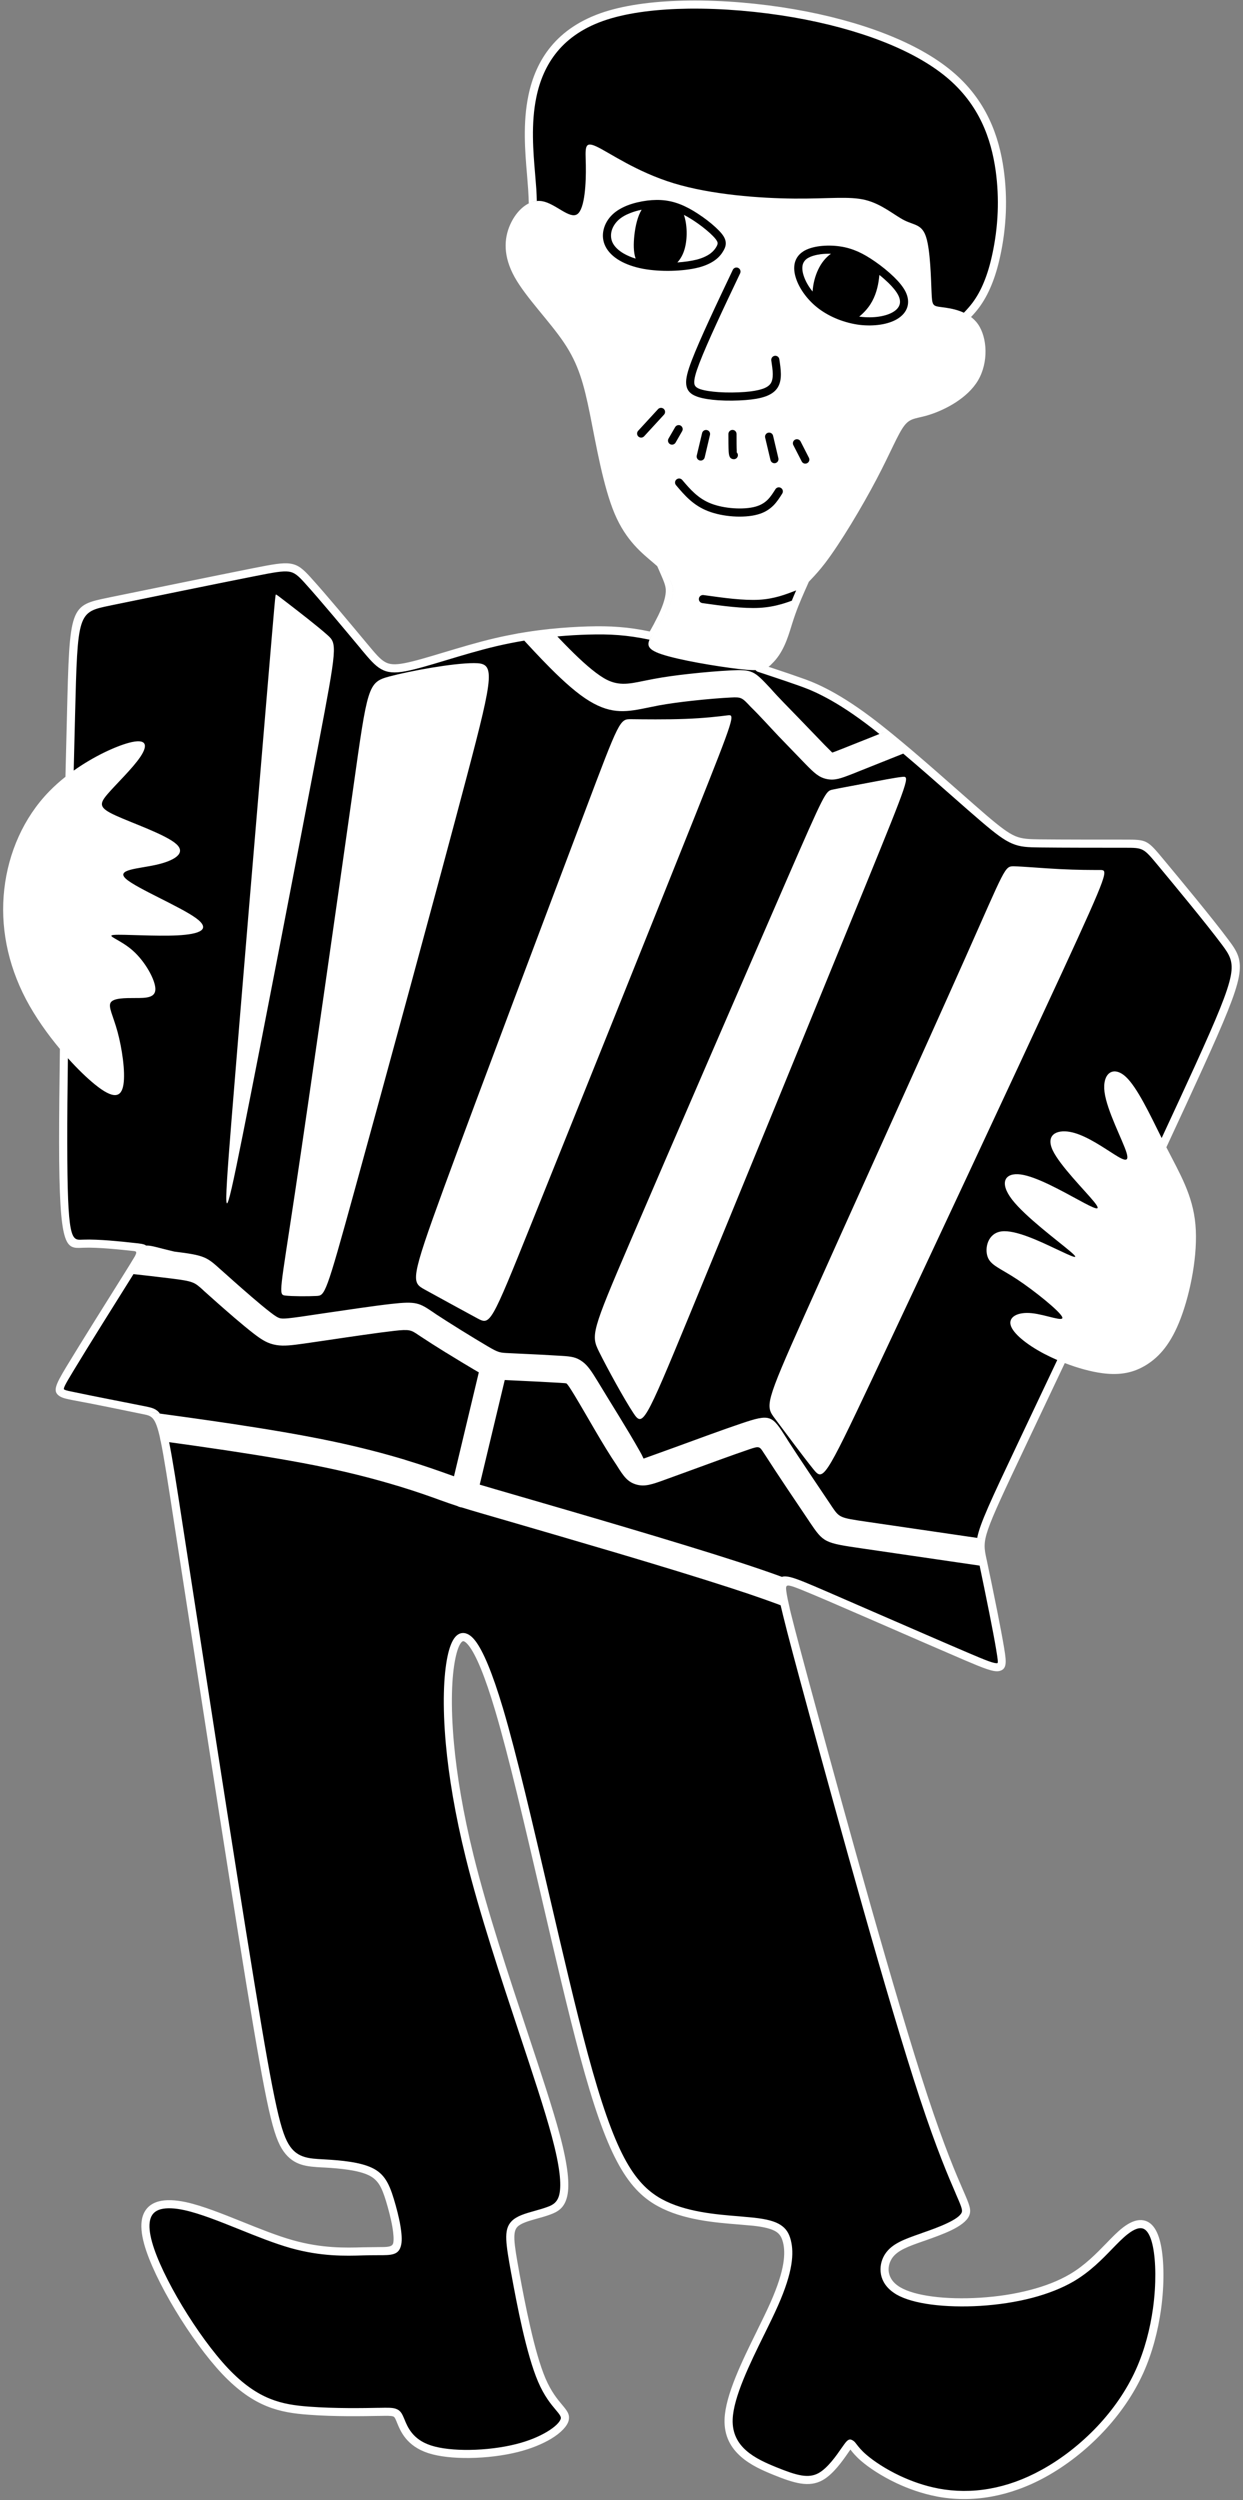
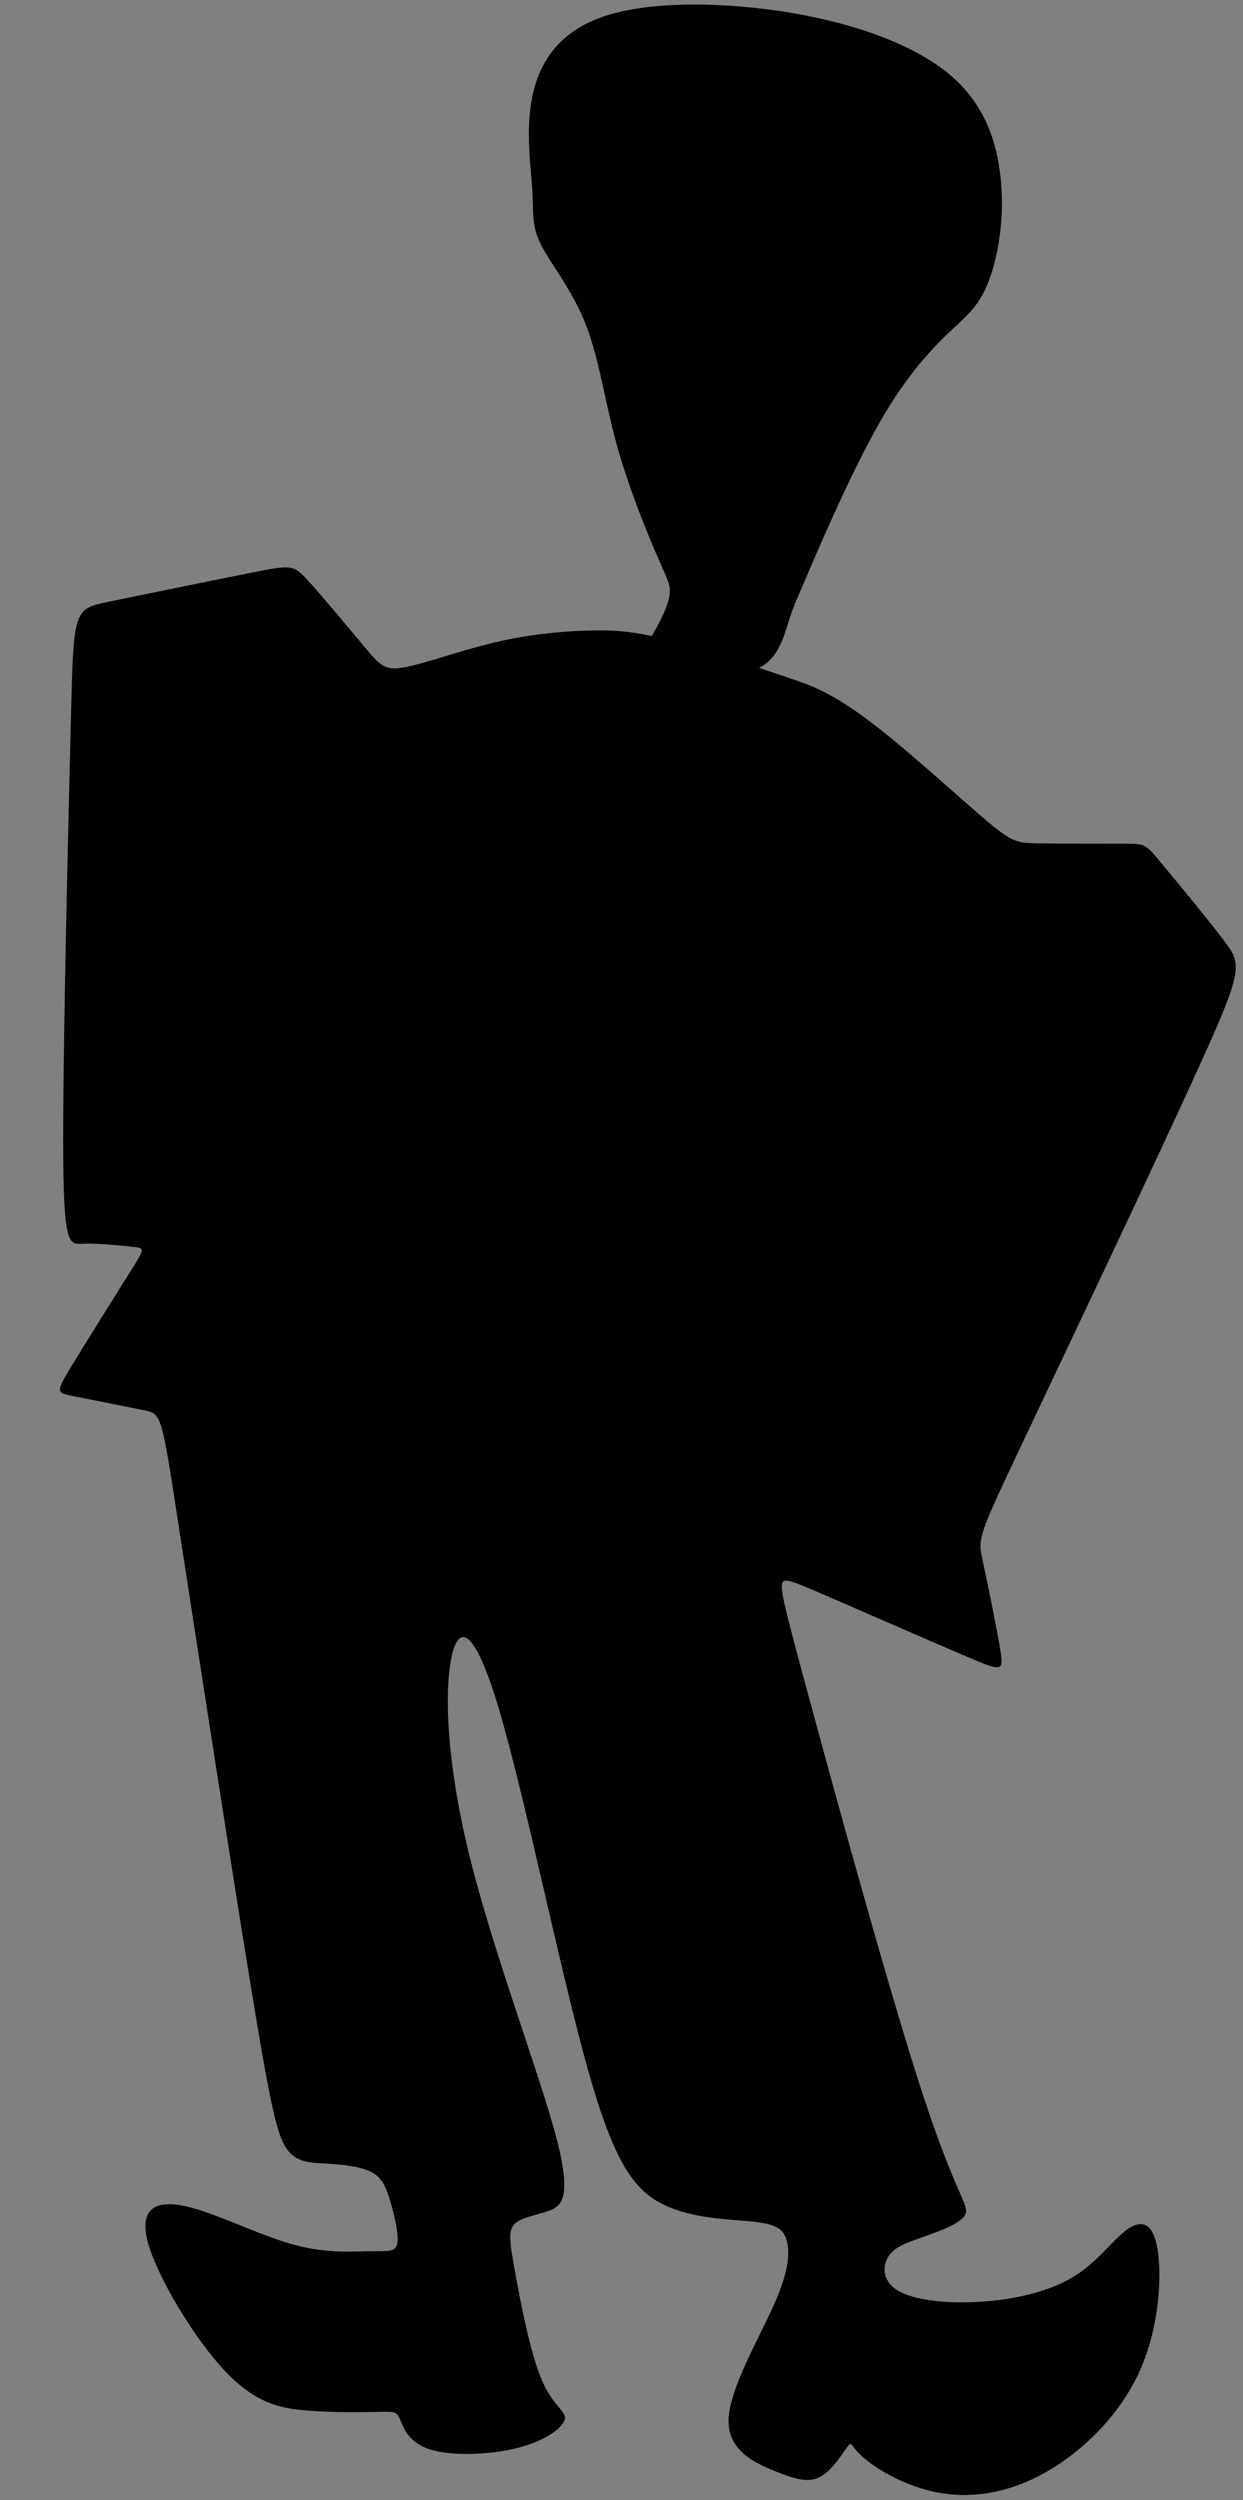
<svg xmlns="http://www.w3.org/2000/svg" clip-rule="evenodd" fill="#000000" fill-rule="evenodd" height="500.3" image-rendering="optimizeQuality" preserveAspectRatio="xMidYMid meet" shape-rendering="geometricPrecision" text-rendering="geometricPrecision" version="1" viewBox="125.6 -0.1 248.8 500.3" width="248.8" zoomAndPan="magnify">
  <rect x="125.6" y="-0.1" width="248.8" height="500.3" fill="#808080" stroke="none" />
  <g>
    <g>
      <g id="change1_1">
        <path d="M199.65 450.4c-3.47,0.05 -8.77,0.53 -15.66,-1.42 -6.89,-1.94 -15.37,-6.3 -21.32,-7.59 -5.94,-1.3 -9.36,0.47 -7.42,7.42 1.95,6.94 9.25,19.07 15.43,25.61 6.19,6.54 11.25,7.48 16.67,7.89 5.42,0.42 11.19,0.3 14.25,0.24 3.06,-0.06 3.42,-0.06 4.06,1.47 0.65,1.53 1.59,4.59 5.89,6.01 4.3,1.41 11.95,1.17 17.55,-0.24 5.59,-1.41 9.13,-4 9.54,-5.71 0.41,-1.71 -2.3,-2.53 -4.59,-7.89 -2.3,-5.36 -4.19,-15.25 -5.31,-21.38 -1.11,-6.12 -1.47,-8.48 -0.17,-9.83 1.29,-1.36 4.24,-1.71 6.83,-2.65 2.59,-0.94 4.83,-2.48 1.41,-15.2 -3.41,-12.72 -12.48,-36.62 -17.19,-55.64 -4.71,-19.03 -5.07,-33.16 -3.65,-39.93 1.41,-6.77 4.59,-6.18 9.54,10.48 4.94,16.67 11.66,49.41 16.96,69.08 5.3,19.67 9.18,26.26 15.19,29.56 6.01,3.3 14.13,3.3 18.84,3.82 4.71,0.53 6.01,1.6 6.6,3.89 0.59,2.3 0.47,5.83 -2.53,12.61 -3.01,6.77 -8.9,16.78 -9.13,23.02 -0.24,6.24 5.18,8.72 9.24,10.37 4.07,1.64 6.78,2.47 9.19,1.11 2.41,-1.35 4.54,-4.89 5.42,-6.06 0.88,-1.18 0.53,0 3.18,2.29 2.65,2.3 8.3,5.72 14.78,6.95 6.48,1.24 13.78,0.3 21.26,-3.82 7.48,-4.13 15.13,-11.43 19.19,-20.44 4.07,-9.01 4.54,-19.73 3.48,-25.03 -1.06,-5.3 -3.65,-5.18 -6.42,-3 -2.77,2.18 -5.71,6.42 -10.6,9.31 -4.89,2.88 -11.72,4.41 -18.37,4.82 -6.66,0.42 -13.13,-0.29 -16.37,-2.18 -3.24,-1.88 -3.24,-4.94 -2,-6.88 1.23,-1.95 3.71,-2.77 7.06,-3.95 3.36,-1.18 7.6,-2.71 8.36,-4.53 0.77,-1.83 -1.94,-3.95 -8.36,-23.44 -6.42,-19.49 -16.55,-56.36 -22.07,-76.66 -5.52,-20.31 -6.44,-24.06 -6.32,-25.72 0.11,-1.66 1.26,-1.24 8.72,1.99 7.47,3.23 21.25,9.26 28.32,12.28 7.07,3.02 7.43,3.02 6.68,-1.44 -0.74,-4.46 -2.57,-13.39 -3.53,-17.85 -0.95,-4.46 -1.01,-4.47 7.85,-23.22 8.87,-18.74 26.68,-56.21 35.46,-75.54 8.79,-19.32 8.55,-20.5 5.25,-24.92 -3.3,-4.41 -9.66,-12.07 -12.84,-15.9 -3.18,-3.82 -3.18,-3.82 -7.3,-3.82 -4.13,0 -12.37,0 -16.97,-0.06 -4.6,-0.06 -5.54,-0.18 -11.13,-4.94 -5.6,-4.77 -15.84,-14.2 -23.15,-19.67 -7.3,-5.48 -11.66,-7.01 -13.83,-7.78 -2.18,-0.76 -2.18,-0.76 -6.69,-2.27l-1.39 -0.46c3.81,-1.91 4.94,-6.19 5.85,-9.1 1.02,-3.26 1.77,-4.82 3.08,-7.84 1.31,-3.02 3.17,-7.5 6.05,-13.83 2.88,-6.33 6.76,-14.52 10.62,-20.85 3.86,-6.33 7.69,-10.8 10.72,-13.86 3.03,-3.07 5.27,-4.71 7.07,-7.13 1.79,-2.41 3.14,-5.59 4.12,-10.13 0.97,-4.53 1.56,-10.42 0.64,-16.9 -0.91,-6.48 -3.32,-13.54 -10.13,-19.2 -6.8,-5.65 -17.98,-9.89 -31.09,-12.16 -13.1,-2.26 -28.12,-2.56 -37.57,0.48 -9.45,3.03 -13.34,9.39 -14.74,16.13 -1.4,6.74 -0.32,13.85 -0.02,18.62 0.29,4.77 -0.2,7.19 1.7,11 1.9,3.8 6.2,8.98 8.91,15.78 2.71,6.8 3.83,15.22 6.15,23.77 2.32,8.54 5.84,17.22 7.93,22.1 2.09,4.88 2.76,5.96 2.84,7.4 0.08,1.42 -0.44,3.2 -1.56,5.53 -0.56,1.16 -1.26,2.45 -2.04,3.81 -4.87,-1.05 -8.37,-1.23 -12.77,-1.1 -5.21,0.15 -11.68,0.73 -18.53,2.34 -6.84,1.61 -14.05,4.24 -18.11,5 -4.06,0.77 -4.98,-0.33 -8.09,-4.06 -3.11,-3.72 -8.41,-10.08 -11.3,-13.26 -2.88,-3.18 -3.35,-3.18 -10.77,-1.71 -7.42,1.47 -21.79,4.42 -28.98,5.89 -7.18,1.47 -7.18,1.47 -7.71,22.9 -0.53,21.44 -1.59,64.31 -1.56,85.38 0.02,21.07 1.13,20.33 4.04,20.22 2.92,-0.12 7.63,0.39 9.98,0.64 2.36,0.26 2.36,0.26 -0.67,5.08 -3.03,4.83 -9.09,14.48 -12,19.3 -2.91,4.83 -2.67,4.83 0.9,5.53 3.58,0.69 10.5,2.09 13.96,2.79 3.46,0.7 3.46,0.7 6.88,22.96 3.44,22.27 10.3,66.81 14.38,91.78 4.08,24.98 5.37,30.4 7.31,33.11 1.95,2.7 4.54,2.7 7.66,2.88 3.12,0.18 6.77,0.53 9.01,1.59 2.24,1.06 3.06,2.83 3.94,5.71 0.89,2.89 1.83,6.89 1.48,8.72 -0.35,1.82 -2,1.47 -5.47,1.53z" fill="#000000" />
      </g>
      <g id="change2_1">
-         <path d="M199.67 451.21l-1.41 0.03c-3.48,0.11 -8.36,0.25 -14.49,-1.47 -3.24,-0.92 -6.81,-2.35 -10.3,-3.76 -3.96,-1.59 -7.85,-3.15 -10.97,-3.83 -1.93,-0.42 -3.56,-0.5 -4.76,-0.17l-0.04 0.01c-0.54,0.16 -1,0.41 -1.34,0.76 -0.35,0.36 -0.6,0.84 -0.73,1.44 -0.23,1.07 -0.11,2.51 0.41,4.37 0.94,3.4 3.23,8.1 6.04,12.77 2.82,4.67 6.15,9.29 9.19,12.51 3,3.16 5.72,4.98 8.34,6.04 2.61,1.06 5.16,1.39 7.8,1.59 5.29,0.4 10.9,0.3 13.99,0.24l0.18 0c1.62,-0.03 2.53,-0.05 3.21,0.18 0.85,0.28 1.2,0.79 1.62,1.79l0.16 0.37c0.6,1.48 1.62,3.99 5.24,5.17l0.02 0.01c2.01,0.66 4.81,0.94 7.78,0.9 3.15,-0.04 6.49,-0.45 9.29,-1.16 2.52,-0.63 4.61,-1.52 6.15,-2.44 1.65,-0.98 2.63,-1.96 2.8,-2.67 0.09,-0.43 -0.33,-0.93 -1,-1.73 -0.95,-1.13 -2.31,-2.75 -3.55,-5.65 -1.17,-2.73 -2.23,-6.6 -3.14,-10.54 -0.89,-3.9 -1.65,-7.93 -2.21,-11.01l-0.01 -0.03c-0.56,-3.08 -0.93,-5.23 -1,-6.79 -0.08,-1.76 0.22,-2.87 1.04,-3.72 1.04,-1.09 2.79,-1.57 4.68,-2.1 0.82,-0.23 1.67,-0.47 2.46,-0.76 1.07,-0.38 2.08,-0.89 2.45,-2.58 0.42,-1.98 0.13,-5.42 -1.54,-11.64 -1.43,-5.31 -3.81,-12.48 -6.45,-20.43 -3.74,-11.27 -8,-24.1 -10.75,-35.23 -2.15,-8.68 -3.4,-16.35 -3.99,-22.79 -0.7,-7.76 -0.45,-13.73 0.33,-17.49 0.37,-1.79 0.89,-3.13 1.53,-3.89 0.58,-0.68 1.27,-0.95 2.06,-0.77l0.05 0.02c0.63,0.16 1.29,0.66 1.95,1.52 1.53,2 3.37,6.28 5.53,13.53 2.72,9.17 5.96,23.14 9.21,37.14 2.68,11.52 5.36,23.07 7.75,31.96 2.64,9.77 4.92,16.29 7.27,20.75 2.3,4.35 4.67,6.73 7.53,8.31 4.72,2.58 10.89,3.08 15.53,3.45l3.01 0.28c2.48,0.28 4.09,0.71 5.18,1.4 1.2,0.75 1.77,1.74 2.12,3.09l0.01 0.06c0.31,1.23 0.43,2.78 0.08,4.9 -0.34,2.07 -1.14,4.72 -2.67,8.17 -0.77,1.74 -1.72,3.68 -2.72,5.71l-0.02 0.03c-2.88,5.86 -6.15,12.52 -6.32,16.99 -0.1,2.83 1.07,4.81 2.73,6.26 1.73,1.52 4.04,2.52 6.01,3.32 1.98,0.8 3.63,1.41 5.04,1.64 1.3,0.21 2.41,0.1 3.44,-0.48 1.82,-1.02 3.55,-3.51 4.57,-4.99l0.6 -0.84c0.69,-0.94 1.1,-1.12 1.83,-0.57 0.2,0.15 0.37,0.36 0.6,0.67 0.36,0.47 0.91,1.18 1.93,2.06 1.45,1.25 3.83,2.86 6.76,4.24 2.27,1.06 4.88,2 7.64,2.52l0.02 0.01c3.26,0.61 6.73,0.67 10.32,0.02 3.37,-0.6 6.85,-1.82 10.37,-3.77 3.86,-2.12 7.76,-5.11 11.18,-8.74 3.09,-3.29 5.78,-7.12 7.67,-11.31 1.78,-3.95 2.86,-8.24 3.42,-12.24 0.68,-4.95 0.57,-9.44 0,-12.3 -0.29,-1.45 -0.69,-2.44 -1.17,-3.05 -0.25,-0.32 -0.52,-0.52 -0.8,-0.62l-0.02 -0.01c-0.27,-0.09 -0.58,-0.1 -0.9,-0.04 -0.67,0.14 -1.43,0.57 -2.23,1.2 -0.95,0.75 -1.95,1.78 -3.05,2.91 -2.03,2.1 -4.41,4.55 -7.64,6.46 -2.4,1.41 -5.25,2.51 -8.31,3.32 -3.32,0.87 -6.9,1.4 -10.43,1.62 -3.46,0.21 -6.89,0.12 -9.85,-0.27 -2.86,-0.38 -5.3,-1.05 -6.97,-2.02l-0.34 -0.22c-1.62,-1.05 -2.46,-2.39 -2.73,-3.75l-0.01 -0.08c-0.25,-1.35 0.05,-2.71 0.68,-3.79l0.15 -0.24c1.37,-2.09 3.84,-2.96 7.19,-4.13l0.26 -0.1c1.67,-0.58 3.55,-1.25 5.07,-1.99 1.41,-0.67 2.52,-1.39 2.81,-2.09 0.23,-0.53 -0.14,-1.37 -1.21,-3.83l-0.01 -0.04c-1.36,-3.14 -3.75,-8.65 -7.16,-19 -3.2,-9.72 -7.35,-23.83 -11.38,-38.06 -4.08,-14.38 -7.97,-28.59 -10.71,-38.64 -2.74,-10.08 -4.35,-16.09 -5.27,-19.87 -0.2,-0.79 -0.36,-1.48 -0.5,-2.08l1.83 0.7 0.24 0.99c0.89,3.59 2.5,9.62 5.28,19.83 2.78,10.25 6.72,24.64 10.69,38.63 4.02,14.16 8.15,28.23 11.36,37.99 3.42,10.37 5.76,15.78 7.1,18.86l0.02 0.04c1.28,2.95 1.71,3.94 1.22,5.11 -0.47,1.12 -1.87,2.09 -3.6,2.93 -1.63,0.78 -3.55,1.46 -5.24,2.06l-0.27 0.09c-3.04,1.06 -5.3,1.86 -6.36,3.49l-0.1 0.17c-0.45,0.76 -0.67,1.72 -0.5,2.66l0.02 0.07c0.19,0.97 0.8,1.93 2.01,2.71l0.28 0.17c1.48,0.86 3.71,1.47 6.36,1.82 2.85,0.38 6.18,0.46 9.55,0.25 3.42,-0.21 6.9,-0.72 10.11,-1.57 2.93,-0.76 5.64,-1.81 7.9,-3.14 3.04,-1.79 5.33,-4.17 7.3,-6.19 1.14,-1.18 2.18,-2.25 3.21,-3.06 0.99,-0.78 1.98,-1.32 2.92,-1.51 0.6,-0.12 1.19,-0.09 1.74,0.1l0.04 0.01c0.57,0.21 1.08,0.58 1.53,1.15 0.63,0.8 1.15,2.02 1.49,3.74 0.6,3 0.72,7.69 0.01,12.83 -0.58,4.14 -1.7,8.59 -3.54,12.69 -1.97,4.36 -4.77,8.33 -7.98,11.75 -3.53,3.76 -7.58,6.86 -11.57,9.06 -3.68,2.03 -7.34,3.3 -10.87,3.94 -3.8,0.68 -7.47,0.63 -10.91,-0.02l-0.02 -0.01c-2.9,-0.55 -5.64,-1.53 -8.03,-2.65 -3.08,-1.45 -5.6,-3.15 -7.13,-4.48 -1.12,-0.97 -1.74,-1.75 -2.12,-2.26l-0.44 0.63c-1.11,1.6 -2.97,4.29 -5.11,5.49 -1.39,0.78 -2.84,0.93 -4.5,0.66 -1.57,-0.26 -3.32,-0.89 -5.39,-1.73 -2.09,-0.85 -4.54,-1.92 -6.46,-3.61 -2,-1.75 -3.42,-4.13 -3.29,-7.54 0.18,-4.82 3.53,-11.64 6.49,-17.65l0.01 -0.03c0.99,-2.02 1.94,-3.94 2.69,-5.64 1.47,-3.32 2.24,-5.84 2.56,-7.79 0.3,-1.85 0.21,-3.19 -0.05,-4.23l-0.02 -0.06c-0.24,-0.94 -0.62,-1.63 -1.39,-2.11 -0.88,-0.55 -2.28,-0.92 -4.51,-1.17l-2.96 -0.26c-4.78,-0.38 -11.15,-0.9 -16.18,-3.66 -3.14,-1.72 -5.72,-4.3 -8.19,-8.98 -2.42,-4.57 -4.74,-11.2 -7.4,-21.08 -2.39,-8.89 -5.08,-20.46 -7.76,-32.02 -3.25,-13.97 -6.49,-27.94 -9.19,-37.04 -2.09,-7.05 -3.85,-11.16 -5.26,-13 -0.43,-0.55 -0.78,-0.86 -1.06,-0.93l-0.02 -0.01c-0.14,-0.03 -0.3,0.06 -0.45,0.24 -0.47,0.54 -0.86,1.64 -1.18,3.16 -0.76,3.62 -0.99,9.43 -0.3,17.02 0.58,6.34 1.82,13.94 3.95,22.54 2.75,11.11 6.99,23.89 10.71,35.11 2.66,8.03 5.07,15.28 6.48,20.52 1.74,6.5 2.03,10.19 1.55,12.4 -0.54,2.49 -1.96,3.22 -3.48,3.77 -0.85,0.31 -1.73,0.56 -2.58,0.79 -1.66,0.47 -3.21,0.9 -3.94,1.66 -0.47,0.5 -0.64,1.25 -0.59,2.53 0.07,1.47 0.43,3.56 0.98,6.57l0 0.03c0.56,3.04 1.31,7.02 2.21,10.93 0.88,3.87 1.92,7.64 3.04,10.27 1.15,2.68 2.42,4.19 3.31,5.25 0.99,1.19 1.6,1.92 1.33,3.11l0 0.04c-0.27,1.11 -1.52,2.47 -3.55,3.69 -1.67,0.99 -3.9,1.94 -6.59,2.62 -2.91,0.73 -6.39,1.16 -9.67,1.2 -3.13,0.04 -6.11,-0.26 -8.29,-0.97l-0.03 -0.01c-4.33,-1.42 -5.53,-4.36 -6.24,-6.1l-0.15 -0.37c-0.22,-0.53 -0.37,-0.79 -0.63,-0.87 -0.41,-0.14 -1.22,-0.13 -2.66,-0.1l-0.19 0c-3.13,0.06 -8.82,0.17 -14.14,-0.24 -2.78,-0.21 -5.48,-0.56 -8.29,-1.7 -2.81,-1.14 -5.72,-3.08 -8.91,-6.44 -3.13,-3.32 -6.54,-8.04 -9.4,-12.79 -2.88,-4.77 -5.23,-9.62 -6.22,-13.17 -0.59,-2.13 -0.71,-3.83 -0.43,-5.14 0.2,-0.91 0.59,-1.65 1.15,-2.23 0.55,-0.56 1.25,-0.95 2.07,-1.19l0.04 -0.01c1.47,-0.41 3.36,-0.33 5.55,0.14 3.24,0.71 7.19,2.29 11.22,3.91 3.46,1.39 6.98,2.81 10.14,3.7 5.89,1.66 10.62,1.52 14.01,1.42l2.97 -0.04c1.98,0 2.96,0 3.13,-0.86 0.13,-0.7 0.04,-1.84 -0.17,-3.11 -0.29,-1.7 -0.8,-3.63 -1.28,-5.22 -0.42,-1.38 -0.83,-2.48 -1.37,-3.34 -0.52,-0.8 -1.18,-1.42 -2.15,-1.87 -1.03,-0.49 -2.43,-0.83 -3.95,-1.06 -1.56,-0.24 -3.23,-0.37 -4.76,-0.46l-0.47 -0.02c-3.12,-0.17 -5.73,-0.32 -7.8,-3.2 -1.03,-1.44 -1.88,-3.55 -2.99,-8.5 -1.07,-4.83 -2.42,-12.44 -4.47,-24.95 -2.02,-12.38 -4.76,-29.79 -7.42,-46.91l-6.95 -44.87c-1.32,-8.59 -2.12,-13.78 -2.78,-16.95l1.69 0.23c0.69,3.42 1.49,8.58 2.7,16.47l6.94 44.87c2.64,16.96 5.37,34.31 7.43,46.9 2.03,12.47 3.38,20.06 4.45,24.86 1.04,4.68 1.82,6.63 2.73,7.9 1.61,2.25 3.86,2.38 6.55,2.52l0.48 0.03c1.59,0.09 3.32,0.22 4.92,0.47 1.65,0.25 3.2,0.63 4.39,1.2 1.27,0.59 2.14,1.4 2.82,2.47 0.64,1.01 1.1,2.23 1.56,3.74 0.5,1.64 1.03,3.65 1.33,5.42 0.24,1.45 0.34,2.78 0.17,3.68 -0.42,2.19 -1.86,2.19 -4.73,2.18l-1.52 0.01zm-64.23 -292.93c-5.1,5.24 -8.16,12.25 -8.98,19.55 -0.83,7.3 0.59,14.9 4.35,22.06 1.87,3.54 4.32,6.98 6.78,9.92 -0.1,7.13 -0.16,13.59 -0.16,18.75 0.03,21.25 1.31,21.2 4.63,21.04l0.29 -0.01c1.4,-0.06 3.27,0.04 5.08,0.18 1.89,0.15 3.62,0.34 4.76,0.46 0.66,0.07 0.91,0.1 0.43,1.02l0.05 -0.07c0.83,-1.39 1.3,-1.95 2.18,-2.02 -0.37,-0.32 -1.21,-0.41 -2.49,-0.54 -1.21,-0.14 -3.03,-0.33 -4.81,-0.47 -1.84,-0.14 -3.77,-0.24 -5.27,-0.18l-0.29 0.01c-2.1,0.09 -2.91,0.12 -2.93,-19.42 -0.01,-4.7 0.04,-10.5 0.13,-16.9 1.95,2.17 3.83,3.97 5.35,5.21 3.82,3.12 5.36,2.65 5.77,0.06 0.41,-2.59 -0.3,-7.3 -1.18,-10.54 -0.88,-3.24 -1.94,-5 -1.36,-5.89 0.59,-0.88 2.83,-0.88 4.92,-0.88 2.09,0 4.04,0 4.01,-1.83 -0.03,-1.82 -2.03,-5.47 -4.54,-7.68 -2.5,-2.21 -5.5,-2.98 -3.74,-3.12 1.77,-0.15 8.31,0.32 12.75,0.09 4.45,-0.24 6.8,-1.18 3.62,-3.48 -3.18,-2.3 -11.89,-5.95 -13.98,-7.83 -2.09,-1.89 2.44,-2 6,-2.8 3.57,-0.79 6.16,-2.27 4.09,-4.15 -2.06,-1.88 -8.77,-4.18 -12.12,-5.71 -3.36,-1.53 -3.36,-2.3 -1.68,-4.27 1.68,-1.97 5.03,-5.15 6.59,-7.48 1.57,-2.33 1.33,-3.8 -2.35,-2.8 -2.59,0.71 -6.89,2.64 -10.99,5.55l0.27 -10.91c0.52,-20.76 0.52,-20.79 7.04,-22.12l0.22 -0.05c7.09,-1.45 20.98,-4.3 28.77,-5.84 3.62,-0.72 5.54,-1.08 6.81,-0.89 1.14,0.17 1.89,0.88 3.17,2.29l0.04 0.05c2.85,3.13 8.04,9.37 11.16,13.1l0.11 0.15c1.61,1.92 2.66,3.17 3.91,3.89 1.32,0.75 2.72,0.86 4.96,0.44 2.08,-0.39 4.93,-1.25 8.12,-2.21 3.15,-0.95 6.65,-2 10.03,-2.8 1.89,-0.44 3.76,-0.81 5.58,-1.11l-1.31 -1.43c-1.52,0.28 -3.07,0.59 -4.64,0.96 -3.44,0.81 -6.96,1.87 -10.13,2.82 -3.15,0.95 -5.97,1.8 -7.95,2.17 -1.82,0.34 -2.92,0.29 -3.85,-0.25 -1,-0.56 -1.97,-1.73 -3.47,-3.53l-0.12 -0.14c-3.12,-3.75 -8.34,-10.01 -11.2,-13.15l-0.04 -0.05c-1.55,-1.7 -2.48,-2.56 -4.12,-2.81 -1.54,-0.23 -3.57,0.15 -7.37,0.9 -6.9,1.37 -21.38,4.34 -28.79,5.85l-0.22 0.05c-7.78,1.59 -7.79,1.62 -8.33,23.67l-0.3 12.19c-1.14,0.9 -2.24,1.88 -3.26,2.93zm226.5 105.41c1.94,-5.12 3.47,-12.78 2.94,-18.72 -0.53,-5.95 -3.12,-10.19 -5.82,-15.48 2.76,-5.92 5.25,-11.33 7.27,-15.77 4.42,-9.72 6.57,-14.9 7.22,-18.24 0.68,-3.59 -0.27,-5.11 -2.06,-7.5 -1.64,-2.21 -4.07,-5.24 -6.48,-8.2 -2.35,-2.89 -4.77,-5.79 -6.38,-7.73 -3.42,-4.12 -3.43,-4.13 -7.93,-4.13l-0.43 0c-4.3,0 -12.26,0 -16.53,-0.05 -2.19,-0.03 -3.52,-0.07 -4.89,-0.64l-0.03 -0.01c-1.4,-0.6 -2.98,-1.79 -5.7,-4.1 -1.49,-1.28 -3.56,-3.1 -5.82,-5.09 -5.44,-4.79 -12.12,-10.68 -17.36,-14.61 -3.69,-2.77 -6.65,-4.55 -8.96,-5.73 -2.32,-1.19 -3.99,-1.78 -5.1,-2.16 -2.1,-0.74 -2.14,-0.76 -6.46,-2.2 -0.66,0.45 -1.48,0.65 -2.57,0.67 0.1,0.15 0.25,0.27 0.43,0.33l1.39 0.46c4.46,1.49 4.46,1.49 6.68,2.27 1.07,0.38 2.68,0.94 4.89,2.08 2.24,1.14 5.12,2.87 8.73,5.58 0.85,0.64 1.74,1.32 2.65,2.06l1.74 -0.69 2.83 2.33c0.83,0.69 1.37,1.15 1.85,1.55l0.06 0.06 -1.71 0.68c3.34,2.82 6.78,5.85 9.83,8.54 2.16,1.9 4.11,3.62 5.85,5.1 2.84,2.42 4.53,3.69 6.12,4.36l0.03 0.01c1.65,0.7 3.1,0.74 5.5,0.77 4.61,0.06 12.36,0.06 16.55,0.06l0.43 0c3.74,0 3.75,0 6.68,3.53 1.56,1.88 3.93,4.73 6.37,7.73 2.38,2.92 4.79,5.93 6.44,8.14 1.51,2.02 2.32,3.3 1.76,6.23 -0.61,3.18 -2.74,8.27 -7.1,17.87 -1.89,4.15 -4.19,9.13 -6.73,14.59 -2.41,-4.86 -4.89,-10.09 -7.13,-12.21 -2.54,-2.38 -4.78,-0.79 -4.31,2.98 0.48,3.76 3.66,9.71 4.4,12.14 0.74,2.43 -0.95,1.33 -3.32,-0.2 -2.38,-1.53 -5.42,-3.5 -8.05,-3.95 -2.62,-0.46 -4.83,0.6 -3.41,3.67 1.43,3.06 6.5,8.12 8.27,10.3 1.76,2.17 0.23,1.46 -3.08,-0.34 -3.32,-1.79 -8.41,-4.67 -11.57,-5.1 -3.16,-0.43 -4.4,1.59 -1.73,5.04 2.66,3.44 9.23,8.31 11.58,10.31 2.35,1.99 0.5,1.11 -2.83,-0.46 -3.33,-1.58 -8.13,-3.85 -10.87,-3.5 -2.74,0.35 -3.41,3.33 -2.79,5.08 0.61,1.75 2.53,2.28 5.96,4.55 3.43,2.27 8.38,6.27 8.95,7.46 0.58,1.19 -3.22,-0.43 -6.05,-0.72 -2.83,-0.3 -4.68,0.74 -4.25,2.37 0.42,1.63 3.13,3.87 6.72,5.76 0.83,0.43 1.71,0.85 2.61,1.24l-3.93 8.3 -3.89 8.22c-5.56,11.75 -7.66,16.24 -8.2,19.07l1.38 0.21c-0.13,0.47 -0.2,0.96 -0.18,1.52 0.03,1.14 0.42,2.56 0.83,4.05l-1.55 -0.23c0.53,2.53 1.27,6.11 1.96,9.58 0.56,2.82 1.07,5.5 1.37,7.31l0 0.03c0.29,1.71 0.41,2.56 0.23,2.6 -0.64,0.13 -2.41,-0.6 -5.79,-2.04 -4.65,-1.98 -11.74,-5.07 -18.22,-7.88l-10.1 -4.39c-3.73,-1.61 -5.91,-2.54 -7.2,-2.86l-0.04 -0.02c-0.82,-0.2 -1.39,-0.22 -1.78,-0.07 6.51,2.37 9.71,3.97 12.9,5.57l0.09 0.04c0.57,0.31 0.99,0.79 1.22,1.36l4.27 1.85c6.64,2.89 13.92,6.06 18.22,7.9 3.69,1.57 5.64,2.35 6.76,2.13 1.58,-0.33 1.5,-1.72 1.04,-4.46l0 -0.03c-0.32,-1.94 -0.83,-4.61 -1.37,-7.35 -0.75,-3.77 -1.6,-7.86 -2.16,-10.5l-0.02 -0.06c-0.88,-4.14 -0.9,-4.24 7.81,-22.64l3.89 -8.22 3.97 -8.38c2.57,0.99 5.24,1.73 7.54,2.03 3.6,0.47 6.31,-0.11 8.84,-1.7 2.53,-1.59 4.89,-4.18 6.83,-9.31zm-77.86 -143.57c0.27,-0.68 0.56,-1.34 0.88,-2.07l0.18 -0.07c0.27,-0.1 0.55,-0.06 0.77,0.1 0.47,-0.59 0.99,-1.14 1.59,-1.76l-0.82 1.84c-0.98,2.25 -1.65,3.78 -2.52,6.54l-0.16 0.51c-0.73,2.38 -1.67,5.41 -3.93,7.55 0.33,-0.37 0.61,-0.83 0.88,-1.4 1.31,-2.74 2.25,-8.04 3.61,-11.04l0.21 -0.46 -0.69 0.26zm34.45 -57.64c0.63,-0.65 1.21,-1.3 1.74,-2.01 0.86,-1.16 1.62,-2.5 2.27,-4.1 0.67,-1.61 1.24,-3.49 1.71,-5.72 0.52,-2.43 0.93,-5.26 1.05,-8.35 0.1,-2.59 -0.01,-5.37 -0.41,-8.27 -0.45,-3.16 -1.26,-6.47 -2.79,-9.67 -1.52,-3.18 -3.76,-6.27 -7.05,-9.01 -3.29,-2.74 -7.66,-5.15 -12.78,-7.15 -5.27,-2.06 -11.36,-3.7 -17.93,-4.84 -6.8,-1.17 -14.13,-1.81 -20.89,-1.73 -6.16,0.08 -11.87,0.76 -16.3,2.18 -4.56,1.46 -7.78,3.72 -10.01,6.42 -2.23,2.7 -3.51,5.86 -4.18,9.1 -1.11,5.31 -0.63,10.94 -0.25,15.39l0.24 3.02c0.05,0.84 0.08,1.64 0.1,2.38 -0.56,0.06 -1.1,0.22 -1.61,0.48 -0.02,-0.82 -0.05,-1.72 -0.12,-2.76l-0.23 -2.98c-0.39,-4.55 -0.88,-10.3 0.28,-15.86 0.72,-3.48 2.1,-6.89 4.52,-9.81 2.42,-2.92 5.88,-5.36 10.76,-6.93 4.6,-1.47 10.47,-2.17 16.78,-2.25 6.87,-0.09 14.29,0.56 21.18,1.75 6.68,1.16 12.87,2.83 18.25,4.93 5.28,2.06 9.8,4.56 13.22,7.41 3.51,2.91 5.88,6.19 7.49,9.56 1.61,3.36 2.47,6.84 2.93,10.15 0.42,2.99 0.53,5.87 0.43,8.54 -0.13,3.21 -0.55,6.13 -1.09,8.64 -0.49,2.31 -1.09,4.29 -1.8,6 -0.71,1.73 -1.53,3.19 -2.46,4.45 -0.51,0.68 -1.04,1.3 -1.62,1.9 -0.45,-0.35 -0.94,-0.63 -1.43,-0.86zm-62.93 65.43c-2.26,-0.47 -4.23,-0.76 -6.16,-0.91 -2.01,-0.16 -3.96,-0.17 -6.11,-0.11 -1.9,0.05 -3.97,0.17 -6.18,0.37l-1.4 -1.5c2.7,-0.28 5.24,-0.43 7.53,-0.5 2.24,-0.06 4.24,-0.05 6.29,0.12 1.9,0.14 3.86,0.42 6.09,0.89l0.8 -1.45 0.92 -1.8c0.53,-1.11 0.93,-2.1 1.17,-2.98 0.24,-0.82 0.34,-1.54 0.31,-2.16 -0.05,-0.93 -0.43,-1.77 -1.45,-4.1l-0.26 -0.58c2.07,1.82 3.41,3.38 3.14,5.58 -0.29,2.42 -2.53,5.6 -3.88,7.72 -0.34,0.53 -0.63,0.99 -0.81,1.41zm-103.28 126.96l-0.04 0.06 -0.31 0.5c-3.08,4.92 -8.8,14.02 -11.67,18.79 -1.63,2.7 -2.12,3.57 -1.84,3.75l0.05 0.03c0.34,0.17 1.05,0.31 2.06,0.51 4.66,0.98 9.37,1.87 14.05,2.81 1.35,0.28 2.25,0.46 2.98,1.45l-3.06 -0.41c0.6,0.08 1.01,0.15 1.33,0.27 0.42,0.14 0.69,0.35 0.89,0.56 0.21,0.2 0.34,0.4 0.43,0.99 0.1,0.58 0.16,1.56 0.28,2.48 0.04,0.33 0.1,0.66 0.16,0.98 -0.95,-4.24 -1.66,-4.39 -3.33,-4.73 -4.66,-0.94 -9.37,-1.95 -14.04,-2.8 -1.16,-0.23 -1.98,-0.39 -2.55,-0.71l-0.08 -0.04c-1.58,-0.95 -0.99,-2.22 1.27,-5.98 2.73,-4.52 8.48,-13.68 11.63,-18.71l1.79 0.2zm77.2 -128.25c1.73,-0.3 3.41,-0.54 5.04,-0.73l0.86 -0.09 -0.31 0.04c-0.84,0.12 -2.51,0.37 -3.73,0.54l-1.86 0.24zm6.22 -0.87c1.32,1.42 2.6,2.77 3.82,3.99 2.55,2.56 4.91,4.66 6.85,5.83 2.77,1.67 4.94,1.23 7.98,0.6l2.03 -0.4c2.17,-0.41 4.67,-0.75 7.07,-1.01 3.12,-0.35 6.18,-0.59 8.18,-0.69 4.57,-0.24 4.84,0.06 8.13,3.56 1.73,1.98 3.74,3.95 5.57,5.86l5.33 5.53 1.48 1.48c0.05,0.01 0.72,-0.25 2.02,-0.76l9.16 -3.65 2.83 2.33c0.83,0.69 1.37,1.15 1.85,1.55l0.06 0.06 -11.93 4.76c-2.29,0.89 -3.49,1.34 -5.08,1.01 -1.59,-0.33 -2.52,-1.23 -4.25,-2.99l-5.38 -5.57c-1.84,-1.94 -3.71,-4.04 -5.61,-5.9 -1.7,-1.82 -1.85,-1.97 -3.91,-1.86 -1.87,0.09 -4.79,0.32 -7.86,0.66 -2.35,0.26 -4.73,0.58 -6.69,0.94l-1.92 0.39c-4.26,0.87 -7.29,1.5 -11.86,-1.26 -2.35,-1.41 -5.04,-3.79 -7.89,-6.65 -2.12,-2.13 -4.31,-4.49 -6.5,-6.9l2.16 -0.28c1.22,-0.17 2.89,-0.42 3.73,-0.54l0.63 -0.09zm36.54 -71.85c0.19,-0.41 0.68,-0.58 1.08,-0.39 0.4,0.19 0.58,0.68 0.39,1.08 -1.68,3.53 -3.36,7.07 -4.73,10.06 -1.42,3.09 -2.63,5.85 -3.43,7.93 -0.75,1.96 -1.1,3.23 -1.02,4.03 0.05,0.57 0.44,0.9 1.17,1.16l0.03 0.01c0.9,0.3 2.22,0.49 3.68,0.59 1.73,0.12 3.64,0.09 5.24,-0.03 1.45,-0.11 2.63,-0.31 3.52,-0.62l0.05 -0.01c0.77,-0.27 1.31,-0.63 1.61,-1.09 0.31,-0.48 0.41,-1.14 0.41,-1.88 -0.01,-0.8 -0.16,-1.76 -0.3,-2.71 -0.06,-0.44 0.24,-0.86 0.69,-0.93 0.44,-0.06 0.86,0.24 0.92,0.69 0.15,0.99 0.3,1.98 0.31,2.95 0.01,1.02 -0.16,1.98 -0.67,2.76 -0.51,0.78 -1.32,1.35 -2.43,1.74l-0.06 0.02c-1.03,0.36 -2.35,0.58 -3.93,0.7 -1.66,0.13 -3.65,0.16 -5.47,0.04 -1.57,-0.11 -3.04,-0.33 -4.1,-0.69l-0.03 -0.01c-1.38,-0.48 -2.13,-1.2 -2.26,-2.53 -0.11,-1.09 0.28,-2.58 1.12,-4.77 0.79,-2.06 2.02,-4.86 3.47,-8.02 1.49,-3.25 3.12,-6.67 4.74,-10.08zm-18.25 -12.03c-0.8,1.32 -1.24,3.18 -1.46,5.14 -0.17,1.63 -0.2,3.33 0.26,4.64 -0.9,-0.27 -1.7,-0.62 -2.38,-1.01 -1.05,-0.61 -1.81,-1.34 -2.21,-2.13 -0.36,-0.72 -0.42,-1.51 -0.25,-2.27 0.19,-0.83 0.67,-1.62 1.35,-2.27 0.64,-0.6 1.49,-1.08 2.43,-1.44 0.72,-0.29 1.49,-0.5 2.26,-0.66zm37.9 8.81c-0.7,-0.02 -1.4,0.01 -2.05,0.09 -1.04,0.14 -1.97,0.4 -2.61,0.8l-0.06 0.03c-0.5,0.34 -0.81,0.78 -0.94,1.29 -0.15,0.63 -0.07,1.4 0.21,2.23 0.3,0.91 0.82,1.89 1.53,2.82l0.24 0.3c0.09,-1.49 0.48,-3.07 1.13,-4.42 0.62,-1.3 1.47,-2.38 2.55,-3.14zm5.65 12.58l0.25 0.03c1.29,0.16 2.56,0.14 3.7,-0.03 1.12,-0.17 2.1,-0.48 2.83,-0.92 0.67,-0.4 1.13,-0.9 1.3,-1.48l0.02 -0.06c0.14,-0.52 0.06,-1.14 -0.29,-1.83 -0.39,-0.77 -1.1,-1.62 -1.96,-2.46 -0.56,-0.54 -1.17,-1.08 -1.81,-1.59l-0.08 0.7c-0.19,1.6 -0.65,3.52 -1.74,5.2 -0.59,0.91 -1.37,1.75 -2.22,2.44zm-7.91 -14.1c1.31,-0.16 2.75,-0.15 4.06,0.05 1.28,0.18 2.46,0.54 3.62,1.05 1.11,0.5 2.2,1.15 3.37,1.96l0.06 0.04c1.27,0.88 2.63,1.97 3.78,3.09 0.98,0.95 1.8,1.95 2.28,2.89 0.54,1.08 0.65,2.09 0.4,3.01l-0.02 0.07c-0.29,0.98 -1.01,1.8 -2.03,2.42 -0.92,0.55 -2.11,0.94 -3.42,1.13 -1.27,0.19 -2.7,0.21 -4.13,0.04 -1.44,-0.18 -2.92,-0.57 -4.31,-1.11 -1.36,-0.54 -2.65,-1.24 -3.77,-2.07l-0.04 -0.03c-1.1,-0.82 -2.04,-1.78 -2.8,-2.78 -0.82,-1.08 -1.43,-2.22 -1.78,-3.28 -0.38,-1.13 -0.48,-2.2 -0.25,-3.14 0.23,-0.91 0.77,-1.69 1.65,-2.26l0.07 -0.05c0.84,-0.53 2,-0.87 3.26,-1.03zm-28.49 3.26c0.64,-0.7 1.14,-1.59 1.45,-2.68 0.6,-2.08 0.54,-4.88 -0.14,-6.84 0.91,0.47 1.84,1.05 2.7,1.66l0.05 0.03c1.24,0.88 2.35,1.81 3.06,2.54 0.57,0.58 0.85,0.98 0.93,1.32 0.05,0.24 -0.05,0.5 -0.23,0.82 -0.23,0.41 -0.59,0.89 -1.18,1.34 -0.62,0.46 -1.5,0.91 -2.75,1.24l-0.05 0.01c-1.08,0.27 -2.41,0.46 -3.84,0.56zm4.99 -9.16c1.32,0.93 2.52,1.94 3.29,2.74 0.79,0.8 1.21,1.45 1.35,2.08l0.01 0.03c0.15,0.71 -0.03,1.3 -0.41,1.96 -0.32,0.57 -0.81,1.23 -1.61,1.83 -0.77,0.58 -1.83,1.12 -3.32,1.52l-0.06 0.01c-1.5,0.39 -3.46,0.62 -5.5,0.67 -1.91,0.04 -3.91,-0.09 -5.66,-0.42 -1.81,-0.35 -3.38,-0.91 -4.62,-1.63 -1.33,-0.77 -2.3,-1.74 -2.84,-2.81 -0.55,-1.08 -0.65,-2.25 -0.39,-3.36 0.26,-1.14 0.9,-2.23 1.82,-3.09 0.81,-0.76 1.84,-1.34 2.95,-1.78 1.26,-0.49 2.65,-0.8 3.97,-0.97 1.24,-0.15 2.44,-0.18 3.66,-0.02 1.23,0.16 2.48,0.52 3.79,1.13 1.17,0.54 2.4,1.29 3.53,2.09l0.04 0.02zm32.69 -3.33c-3.29,-0.82 -7.42,-0.23 -14.31,-0.29 -6.88,-0.06 -16.54,-0.77 -24.08,-3.06 -7.54,-2.3 -12.96,-6.19 -15.49,-7.36 -2.53,-1.18 -2.18,0.35 -2.12,3.77 0.06,3.41 -0.18,8.71 -1.71,9.77 -1.53,1.06 -4.35,-2.12 -7,-2.59 -2.65,-0.47 -5.13,1.77 -6.42,4.65 -1.3,2.89 -1.41,6.42 0.88,10.54 2.3,4.12 7.01,8.84 9.89,13.13 2.89,4.3 3.95,8.19 5.19,14.31 1.23,6.13 2.65,14.49 4.94,19.91 2.3,5.42 5.48,7.89 7.9,9.95 2.41,2.06 4.06,3.71 3.76,6.12 -0.29,2.42 -2.53,5.6 -3.88,7.72 -1.36,2.12 -1.83,3.18 1.63,4.33 3.47,1.16 10.87,2.41 15.4,2.94 4.54,0.53 6.21,0.34 7.51,-2.41 1.31,-2.74 2.25,-8.04 3.61,-11.04l0.21 -0.46c-0.88,0.33 -1.79,0.66 -2.74,0.93 -1.33,0.38 -2.78,0.66 -4.43,0.75 -1.63,0.09 -3.49,-0.01 -5.44,-0.2 -1.97,-0.19 -3.97,-0.47 -5.97,-0.75 -0.45,-0.06 -0.76,-0.47 -0.7,-0.91 0.06,-0.45 0.48,-0.76 0.92,-0.7 2.03,0.28 4.06,0.57 5.91,0.75 1.86,0.18 3.63,0.27 5.19,0.19 1.53,-0.08 2.85,-0.35 4.08,-0.69 1.26,-0.36 2.41,-0.81 3.55,-1.25 0.27,-0.1 0.55,-0.06 0.77,0.1 1.18,-1.49 2.68,-2.68 4.83,-5.48 3.06,-4 7.42,-11.3 10.3,-16.78 2.89,-5.48 4.3,-9.13 5.6,-10.78 1.29,-1.65 2.47,-1.29 5.3,-2.24 2.83,-0.94 7.3,-3.18 9.42,-6.77 2.12,-3.59 1.88,-8.54 0,-11.25 -1.88,-2.7 -5.42,-3.18 -7.24,-3.41 -1.83,-0.24 -1.95,-0.24 -2.06,-3 -0.12,-2.77 -0.24,-8.31 -1.07,-10.96 -0.82,-2.65 -2.35,-2.41 -4.35,-3.41 -2,-1 -4.48,-3.24 -7.78,-4.07zm-37.95 57.06c-0.29,-0.34 -0.25,-0.86 0.09,-1.14 0.35,-0.29 0.86,-0.25 1.15,0.09 1.58,1.86 3.17,3.73 5.8,4.74 1.31,0.51 2.91,0.82 4.49,0.93 1.59,0.11 3.15,0.01 4.33,-0.31 1.1,-0.3 1.87,-0.79 2.47,-1.38 0.62,-0.61 1.09,-1.37 1.57,-2.12 0.23,-0.38 0.73,-0.49 1.11,-0.25 0.38,0.23 0.49,0.73 0.26,1.11 -0.53,0.84 -1.06,1.68 -1.8,2.42 -0.79,0.77 -1.78,1.42 -3.18,1.79 -1.35,0.37 -3.1,0.49 -4.87,0.37 -1.72,-0.12 -3.49,-0.47 -4.97,-1.04 -3.02,-1.16 -4.74,-3.19 -6.45,-5.21zm23.48 -8.02c-0.2,-0.39 -0.04,-0.89 0.35,-1.09 0.4,-0.2 0.89,-0.04 1.1,0.35l1.67 3.27c0.21,0.4 0.05,0.89 -0.35,1.09 -0.4,0.21 -0.89,0.05 -1.09,-0.35l-1.68 -3.27zm-5.64 -1.51c-0.1,-0.43 0.18,-0.87 0.61,-0.97 0.44,-0.1 0.88,0.17 0.98,0.61l1.06 4.5c0.1,0.44 -0.17,0.88 -0.61,0.98 -0.43,0.1 -0.87,-0.18 -0.97,-0.61l-1.07 -4.51zm-7.35 -0.71c0,-0.45 0.37,-0.82 0.82,-0.82 0.45,0 0.81,0.37 0.81,0.82 0,1.38 0,2.75 0.04,3.42l-0.02 0.24c0.15,0.15 0.25,0.35 0.25,0.58 0,0.45 -0.37,0.81 -0.82,0.81l-0.27 -0.04c-0.33,-0.12 -0.69,-0.25 -0.76,-1.49 -0.04,-0.74 -0.05,-2.13 -0.05,-3.52zm-5.27 -0.18c0.1,-0.44 0.54,-0.71 0.97,-0.61 0.44,0.1 0.71,0.53 0.61,0.97l-1.06 4.51c-0.1,0.43 -0.54,0.71 -0.98,0.61 -0.43,-0.1 -0.71,-0.54 -0.61,-0.98l1.07 -4.5zm-5.39 -1.2c0.22,-0.38 0.72,-0.52 1.1,-0.3 0.39,0.23 0.52,0.72 0.3,1.11l-1.32 2.3c-0.22,0.38 -0.72,0.52 -1.11,0.3 -0.39,-0.23 -0.52,-0.72 -0.3,-1.11l1.33 -2.3zm-3.43 -3.59c0.3,-0.33 0.82,-0.35 1.15,-0.05 0.33,0.3 0.35,0.82 0.05,1.15l-3.98 4.33c-0.3,0.33 -0.82,0.35 -1.15,0.05 -0.33,-0.3 -0.35,-0.82 -0.05,-1.15l3.98 -4.33zm80.4 92.04c-3.44,-0.17 -7.33,-0.53 -9.18,-0.56 -1.86,-0.03 -1.68,0.27 -9.69,18.26 -8.01,17.99 -24.2,53.68 -32.21,71.61 -8.01,17.93 -7.83,18.1 -5.89,20.69 1.94,2.6 5.66,7.6 7.63,10.05 1.97,2.44 2.2,2.32 11.83,-18.08 9.63,-20.41 28.65,-61.1 38.05,-81.44 9.39,-20.35 9.15,-20.35 7.53,-20.35 -1.62,0 -4.62,0 -8.07,-0.18zm-156.88 -54.94c0.12,0 0.36,0.18 2.42,1.77 2.06,1.59 5.95,4.59 7.89,6.33 1.95,1.73 1.95,2.21 -1.82,22 -3.77,19.78 -11.3,58.88 -15.13,78.02 -3.83,19.14 -3.95,18.31 -2.25,-2.97 1.71,-21.3 5.22,-63.05 6.99,-84.01 1.77,-20.97 1.78,-21.14 1.9,-21.14zm39.64 13.72c-4.21,0 -12.69,1.54 -16.96,2.68 -4.27,1.15 -4.33,1.92 -7.21,22.35 -2.89,20.43 -8.6,60.54 -11.63,80.77 -3.03,20.22 -3.39,20.58 -1.98,20.76 1.42,0.17 4.6,0.17 6.28,0.08 1.68,-0.09 1.85,-0.26 7.53,-20.87 5.69,-20.61 16.88,-61.66 22.5,-82.95 5.62,-21.28 5.68,-22.82 1.47,-22.82zm42.31 11.16c-3.82,0.15 -8.48,0.09 -10.8,0.06 -2.33,-0.03 -2.33,-0.03 -9.39,18.7 -7.07,18.73 -21.21,56.18 -28.1,74.99 -6.88,18.82 -6.53,18.99 -3.79,20.5 2.74,1.5 7.86,4.32 10.45,5.71 2.59,1.38 2.65,1.32 10.86,-19.08 8.22,-20.41 24.59,-61.16 32.72,-81.5 8.12,-20.35 8,-20.29 6.44,-20.08 -1.56,0.2 -4.56,0.56 -8.39,0.7zm36.19 12.87c-2.8,0.53 -5.39,1 -6.75,1.29 -1.35,0.3 -1.47,0.41 -9.3,18.4 -7.83,18 -23.38,53.86 -31.18,72.06 -7.81,18.19 -7.86,18.72 -6.22,22.05 1.65,3.32 5.01,9.45 6.86,12.25 1.86,2.79 2.21,2.26 11.16,-19.44 8.96,-21.7 26.5,-64.57 35.31,-86.15 8.8,-21.58 8.86,-21.87 7.39,-21.73 -1.47,0.15 -4.48,0.74 -7.27,1.27zm-72.34 119.43l-5.01 20.94c1.71,0.51 4.11,1.21 7.98,2.33 5.4,1.57 13.48,3.91 21.18,6.2 8.2,2.43 16.62,4.99 22.83,7.01 12.7,4.14 17.06,6.32 21.4,8.49l0.09 0.04c0.57,0.31 0.99,0.8 1.22,1.36l-5.06 -2.19c-1.96,-0.84 -3.91,-1.66 -5.19,-2.18 -1.29,-0.52 -1.91,-0.73 -2.33,-0.82 -0.42,-0.09 -0.63,-0.06 -0.73,0.12 -0.1,0.17 -0.08,0.49 -0.03,0.91 0.05,0.42 0.14,0.94 0.28,1.63l0.43 1.94c-2.89,-1.13 -6.61,-2.47 -11.76,-4.14 -6.36,-2.07 -14.68,-4.6 -22.68,-6.98 -8.5,-2.52 -16.12,-4.73 -21.16,-6.2 -5.56,-1.61 -8.23,-2.38 -10.04,-2.95l-0.28 -0.05c-0.23,-0.05 -0.44,-0.13 -0.64,-0.24 -1.16,-0.37 -2.05,-0.69 -3.51,-1.21 -1.84,-0.67 -4.61,-1.67 -8.44,-2.83l-0.12 -0.03c-3.85,-1.16 -8.63,-2.45 -14.34,-3.64 -5.71,-1.2 -12.52,-2.33 -19.87,-3.44 -4.36,-0.65 -8.73,-1.27 -13.11,-1.87 -0.1,-0.52 -0.2,-1.05 -0.27,-1.6 -0.12,-0.92 -0.18,-1.9 -0.28,-2.48 -0.09,-0.59 -0.22,-0.79 -0.43,-0.99 -0.2,-0.21 -0.47,-0.42 -0.89,-0.56 -0.32,-0.12 -0.73,-0.19 -1.33,-0.27 5.97,0.81 11.81,1.62 17.11,2.41 7.33,1.1 14.21,2.25 20.17,3.5 5.99,1.25 10.91,2.57 14.8,3.74l0.13 0.05c3.78,1.14 6.72,2.2 8.69,2.9l1.03 0.37 4.97 -20.8 -0.88 -0.51c-1.48,-0.87 -3.61,-2.16 -5.65,-3.42l-0.16 -0.09c-1.79,-1.11 -3.57,-2.24 -4.86,-3.1l-0.56 -0.37c-1.45,-0.98 -1.73,-1.17 -4.86,-0.81 -3.12,0.35 -8.62,1.16 -13.2,1.84l-4.67 0.68c-2.63,0.37 -4.16,0.56 -5.65,0.32 -1.67,-0.27 -2.82,-0.95 -4.55,-2.28 -1.13,-0.87 -2.58,-2.08 -4.06,-3.34l-0.13 -0.12c-2.09,-1.79 -4.35,-3.81 -5.83,-5.14l-0.13 -0.13c-1.74,-1.58 -1.95,-1.76 -6.43,-2.32 -2.38,-0.3 -5.59,-0.66 -9.29,-1.07l1.1 -1.77c0.52,-0.85 0.78,-1.29 1.04,-1.72 1.77,-2.94 1.89,-2.19 7.81,-0.82 6.16,0.76 6.49,1.07 9.39,3.69l0.13 0.11c1.4,1.25 3.57,3.2 5.74,5.06l0.13 0.12c1.43,1.23 2.81,2.38 3.84,3.17 0.98,0.76 1.55,1.13 2.08,1.22 0.72,0.11 1.92,-0.05 4.03,-0.34l4.66 -0.69c4.58,-0.67 10.07,-1.49 13.39,-1.86 5.11,-0.58 5.65,-0.21 8.49,1.7l0.52 0.36c1.15,0.76 2.9,1.87 4.73,3.01l0.14 0.09c2.08,1.29 4.18,2.56 5.54,3.36 2.11,1.23 2.3,1.24 4.29,1.33l6.26 0.3 4.21 0.24c1.86,0.12 2.89,0.23 4.15,1.17 1.04,0.77 1.77,1.86 3.03,3.92 2.78,4.62 5.81,9.34 8.44,14.01 0.58,0.98 0.67,1.42 0.78,1.45l6.15 -2.22c4.34,-1.59 9.9,-3.63 13.29,-4.77 6,-2.03 6.2,-1.71 9.16,2.95l0.28 0.46c1.97,3.08 6.38,9.61 8.66,13l0.1 0.16c1.55,2.27 1.55,2.27 7.02,3.07l23.47 3.43c-0.13,0.47 -0.2,0.96 -0.18,1.52 0.03,1.14 0.42,2.56 0.83,4.05l-24.91 -3.64c-7.83,-1.14 -7.84,-1.15 -10.72,-5.4l-0.1 -0.16c-2.2,-3.25 -6.41,-9.5 -8.73,-13.13l-0.3 -0.45c-0.83,-1.31 -0.89,-1.4 -2.86,-0.73 -2.97,1 -8.68,3.09 -13.15,4.73l-3.69 1.34c-2.68,0.98 -4.1,1.46 -5.76,1 -1.76,-0.49 -2.58,-1.62 -3.95,-3.83 -2.91,-4.31 -5.72,-9.5 -8.45,-14.02 -0.89,-1.45 -1.35,-2.18 -1.63,-2.39 -0.05,-0.04 -0.47,-0.07 -1.26,-0.12l-4.15 -0.23 -6.22 -0.3 -0.72 -0.04z" fill="#ffffff" fill-rule="nonzero" />
-       </g>
+         </g>
    </g>
  </g>
</svg>